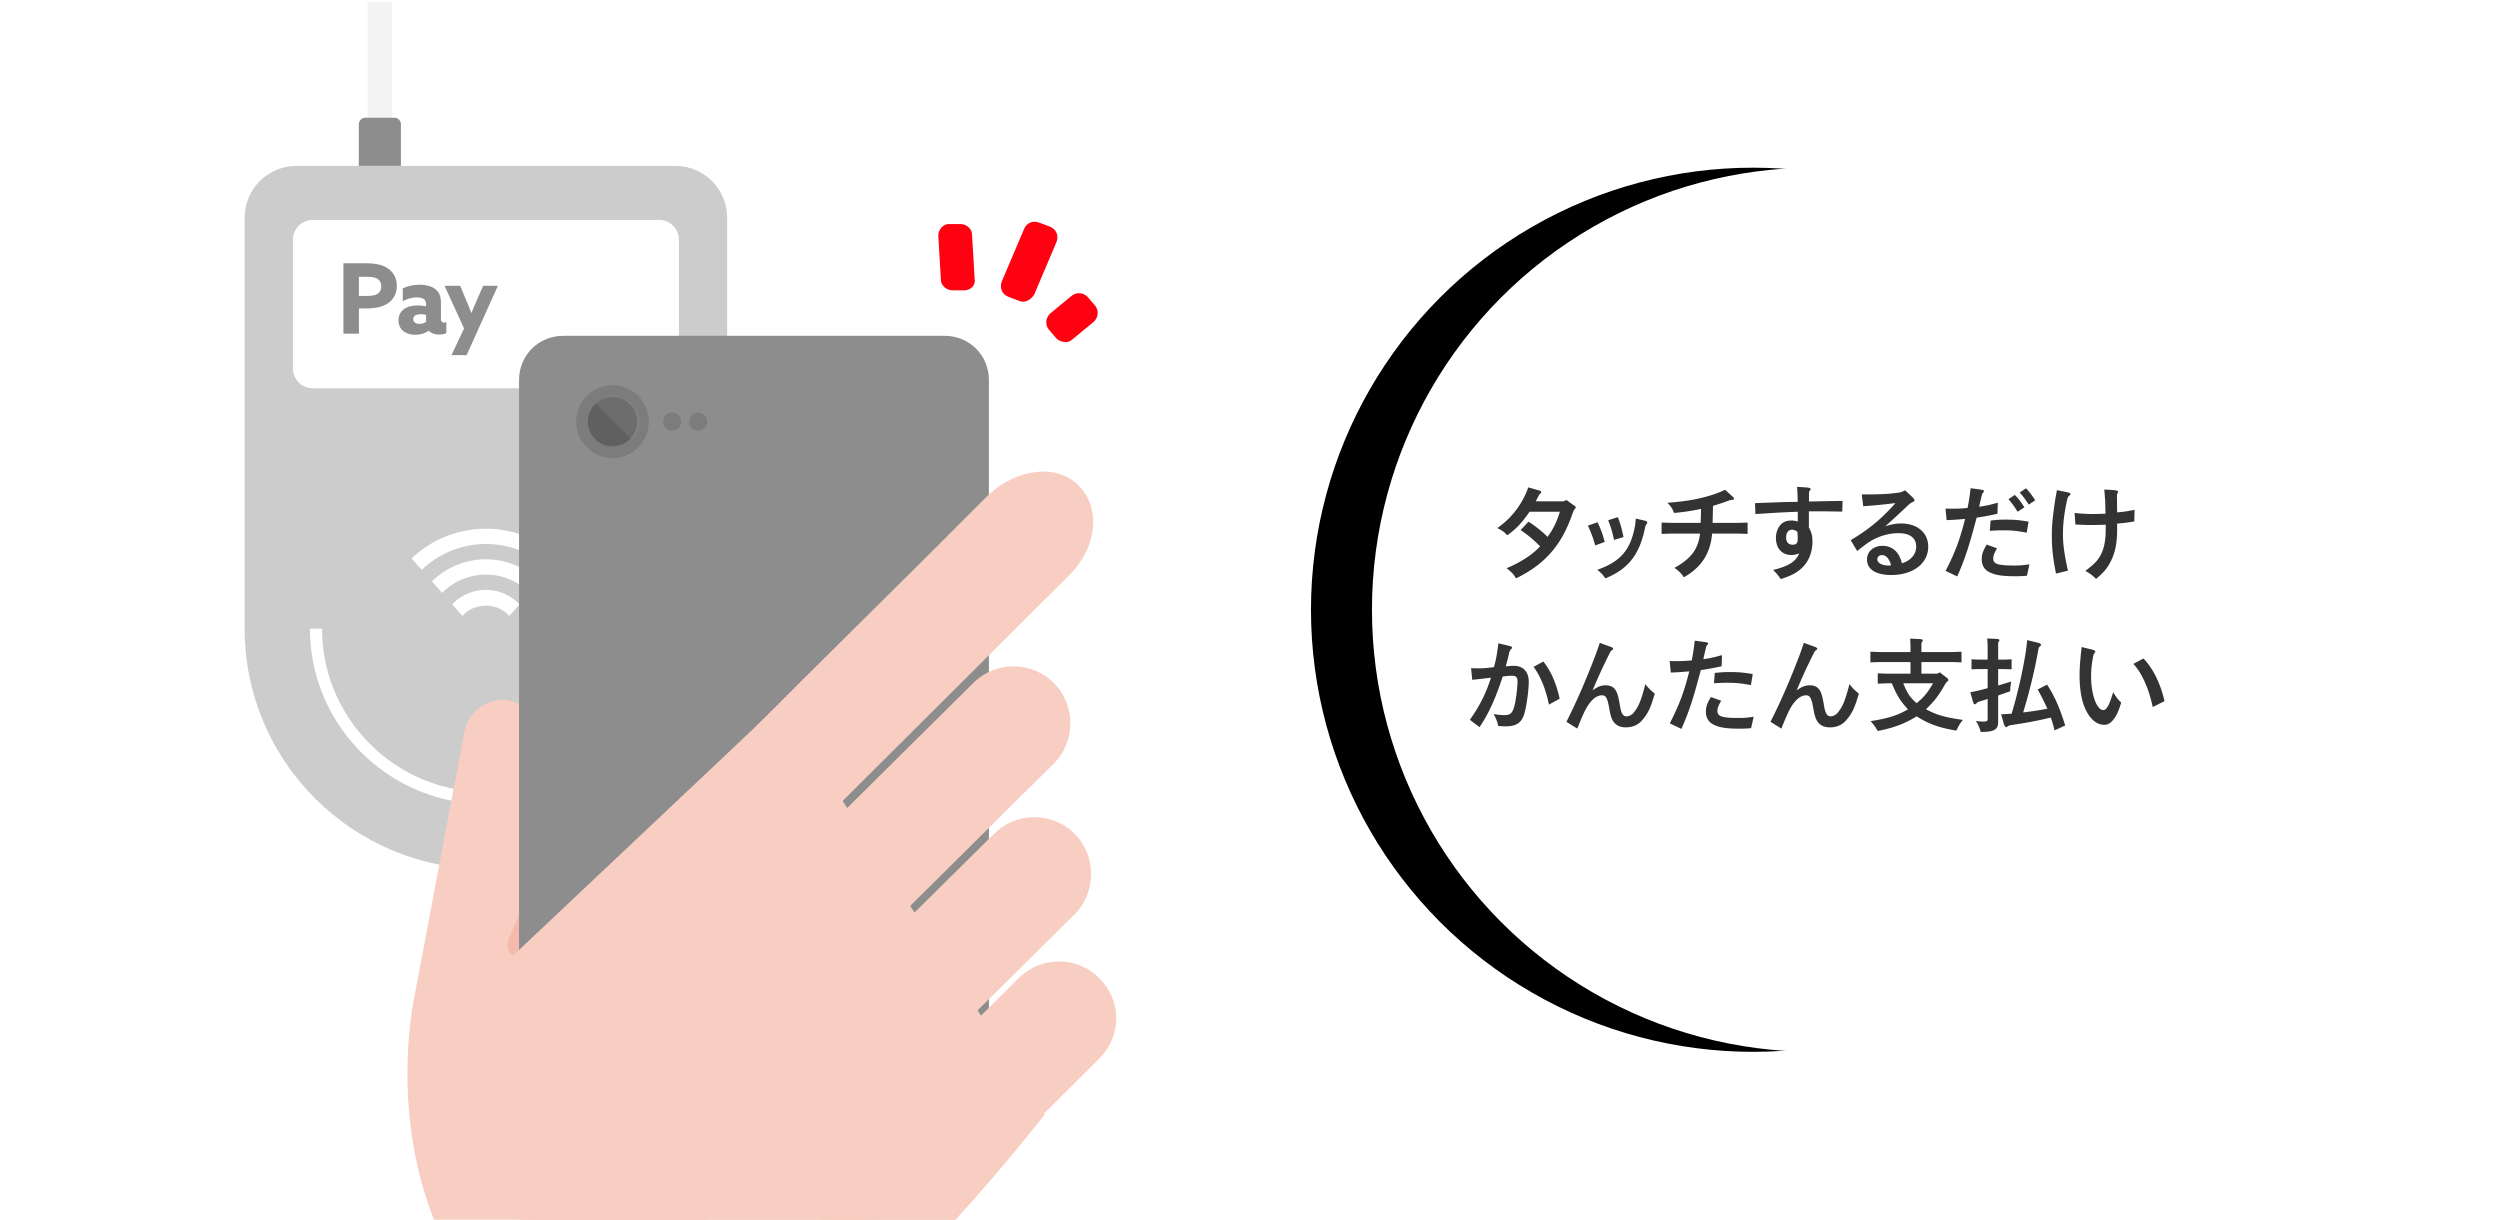
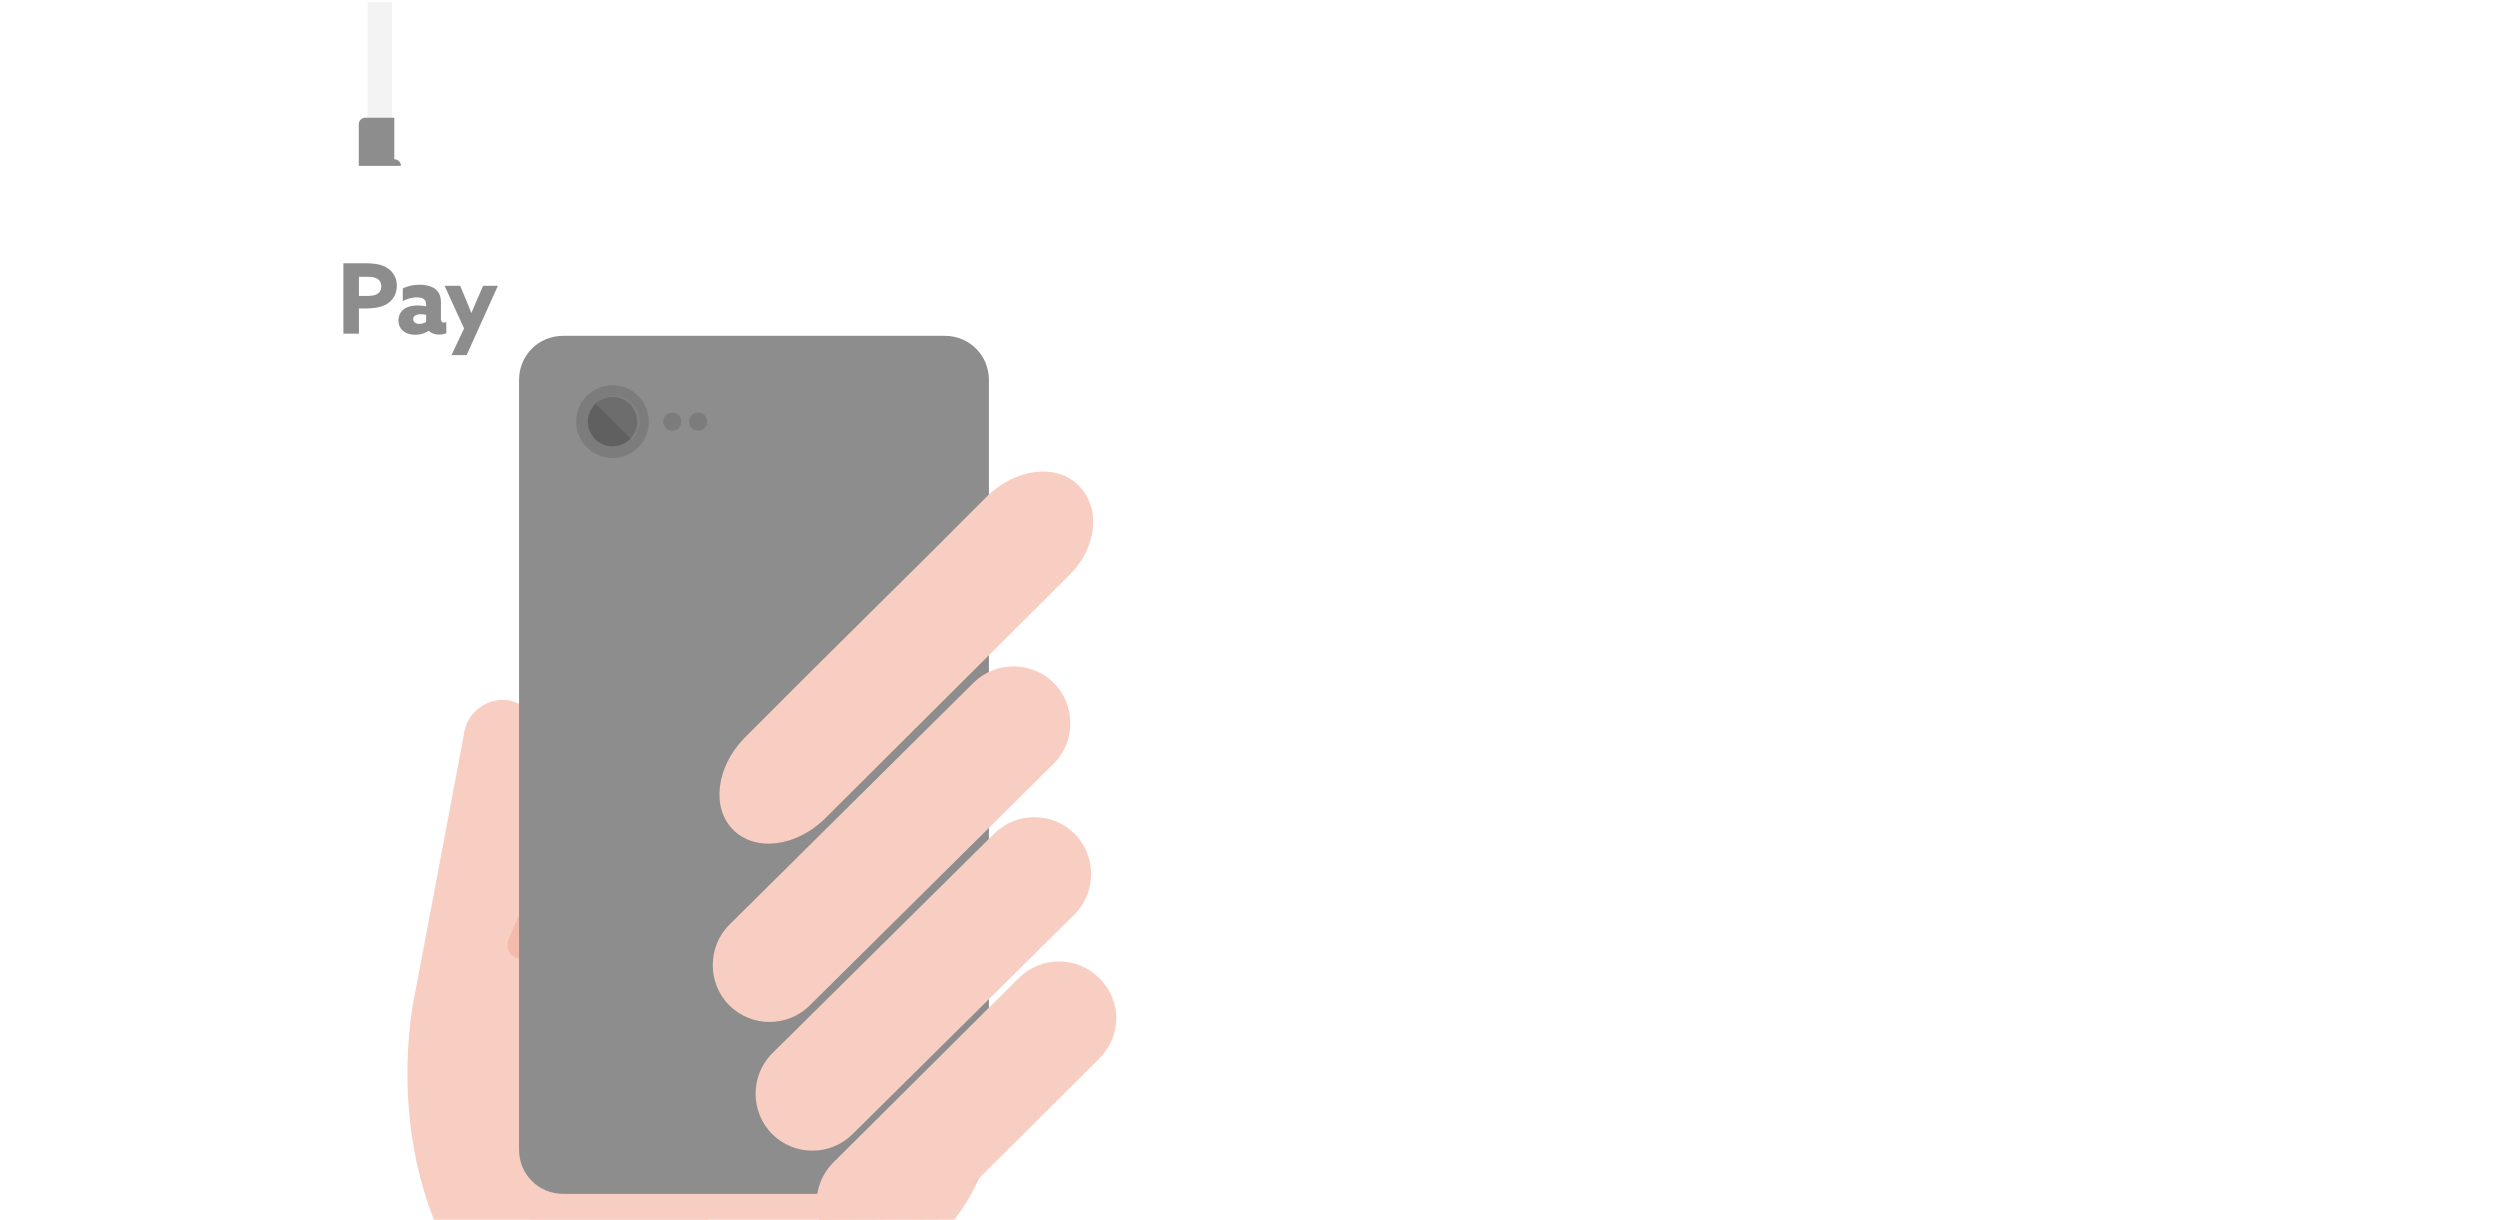
<svg xmlns="http://www.w3.org/2000/svg" xmlns:xlink="http://www.w3.org/1999/xlink" width="328" height="160">
  <defs>
    <filter id="a" width="143.1%" height="143.1%" x="-28.4%" y="-21.6%" filterUnits="objectBoundingBox">
      <feOffset dx="-8" in="SourceAlpha" result="shadowOffsetOuter1" />
      <feGaussianBlur in="shadowOffsetOuter1" result="shadowBlurOuter1" stdDeviation="7" />
      <feColorMatrix in="shadowBlurOuter1" values="0 0 0 0 0 0 0 0 0 0 0 0 0 0 0 0 0 0 0.02 0" />
    </filter>
-     <circle id="b" cx="238" cy="80" r="58" />
  </defs>
  <g fill="none" fill-rule="evenodd">
-     <path fill="#CCC" d="M63.752 114.03c-17.484 0-31.654-14.123-31.654-31.545V28.557c0-3.753 3.053-6.796 6.817-6.796h49.672c3.764 0 6.817 3.043 6.817 6.796v53.928c0 17.422-14.172 31.545-31.652 31.545" />
    <path fill="#FFF" d="M86.46 50.94H41.043a2.61 2.61 0 01-2.615-2.605v-16.87a2.61 2.61 0 012.615-2.606H86.46a2.61 2.61 0 012.614 2.606v16.87a2.61 2.61 0 01-2.614 2.606" />
    <path fill="#8D8D8D" d="M47.833 38.828c.806 0 1.268-.039 1.613-.23.373-.204.578-.549.578-1.01 0-.522-.232-.893-.655-1.084-.37-.166-.87-.19-1.587-.19h-.692v2.514h.743zm-2.78-4.29h2.754c1.102 0 2.024.1 2.754.484.808.422 1.5 1.214 1.5 2.465 0 1.136-.552 1.953-1.333 2.413-.718.422-1.64.574-2.999.574h-.639v3.307h-2.036v-9.244zm10.851 6.779a2.537 2.537 0 00-.691-.089c-.5 0-1 .154-1 .639 0 .407.359.624.806.624.334 0 .655-.115.885-.255v-.919zm.332 2.08c-.409.295-1.037.524-1.754.524-.539 0-1.052-.126-1.46-.408-.462-.318-.743-.817-.743-1.468 0-.69.32-1.212.769-1.52.486-.331 1.113-.446 1.766-.446.372 0 .744.038 1.09.115v-.243c0-.306-.103-.536-.244-.663-.179-.167-.512-.268-.972-.268-.706 0-1.345.23-1.846.497v-1.673c.513-.255 1.28-.485 2.204-.485.846 0 1.601.191 2.101.6.474.384.704.945.704 1.736v2.133c0 .292.116.497.385.497a.73.73 0 00.32-.075v1.454c-.217.115-.564.192-.935.192-.512 0-1.013-.14-1.359-.498h-.026zm2.998 3.193l1.652-3.498-2.561-5.592h2.048l.654 1.557c.284.677.553 1.34.807 1.991h.027c.282-.69.563-1.352.858-2.03l.666-1.518h1.936l-4.101 9.09h-1.986z" />
    <path fill="#FFF" d="M63.752 105.487c-12.727 0-23.083-10.318-23.083-23.002h1.584c0 11.812 9.646 21.425 21.499 21.425 11.854 0 21.497-9.613 21.497-21.425h1.584c0 12.684-10.354 23.002-23.081 23.002m-.005-36.121A14.18 14.18 0 0054 73.265l1.332 1.506a12.155 12.155 0 018.414-3.398c3.188 0 6.157 1.206 8.42 3.405l1.335-1.506a14.186 14.186 0 00-9.755-3.906" />
    <path fill="#FFF" d="M56.668 76.278l1.336 1.508a8.082 8.082 0 015.743-2.4c2.163 0 4.242.875 5.75 2.41l1.336-1.51a10.107 10.107 0 00-7.086-2.907 10.11 10.11 0 00-7.079 2.9" />
    <path fill="#FFF" d="M63.747 77.392c-1.679 0-3.266.69-4.409 1.902l1.343 1.517c1.542-1.795 4.604-1.793 6.14.009l1.341-1.515a6.045 6.045 0 00-4.415-1.913" />
    <path fill="#F3F3F3" d="M48.23 19.396h3.213V.276H48.23z" />
-     <path fill="#8D8D8D" d="M51.731 15.443h-3.789a.868.868 0 00-.869.866v5.452H52.6V16.31a.868.868 0 00-.869-.866" />
+     <path fill="#8D8D8D" d="M51.731 15.443h-3.789a.868.868 0 00-.869.866v5.452H52.6a.868.868 0 00-.869-.866" />
    <g transform="translate(53.262 43.697)">
      <path fill="#F9CEC2" d="M7.685 52.216L1.214 86.5s-3.505 14.743 2.46 29.833h68.263c2-2.588 3.75-5.691 4.547-9.536L21.138 63.644 7.685 52.216z" />
      <path fill="#F9CEC2" d="M15.348 48.976c3.747 2.558 7.493 7.846 4.939 19.615 0 0-.511 2.217-1.363 4.605-1.021 3.24.341 6.481 3.066 8.358 5.753 3.639 17.965 17.118 17.615 34.806l-23.305.015-8.956-37.21.341-26.949c.681-3.41 4.768-5.287 7.663-3.24z" />
      <path fill="#F4BBAD" d="M13.475 79.507c.681-1.706 1.703-3.923 2.554-5.629.511-1.194 2.214-1.535 3.236-.511l5.79 6.822c1.192 1.365 0 3.411-1.703 3.07l-8.174-1.194c-1.533 0-2.214-1.364-1.703-2.558z" />
      <path fill="#8D8D8D" d="M20.627 112.938h50.067c3.236 0 5.79-2.559 5.79-5.8V6.164c0-3.241-2.554-5.8-5.79-5.8H20.627c-3.235 0-5.79 2.559-5.79 5.8v100.974c0 3.241 2.555 5.8 5.79 5.8z" />
      <path fill="#F9CEC2" d="M84.999 56.48L52.983 88.207c-2.895 2.9-7.663 2.9-10.558 0-2.895-2.9-2.895-7.676 0-10.575L74.44 45.905c2.895-2.9 7.664-2.9 10.559 0 2.895 2.9 2.895 7.676 0 10.576zm2.724 19.786l-29.12 28.826c-2.895 2.9-7.663 2.9-10.558 0-2.895-2.9-2.895-7.676 0-10.575l29.12-28.826c2.895-2.9 7.663-2.9 10.558 0 2.895 2.9 2.895 7.676 0 10.575zm3.236 18.933l-21.171 21.056-15.577.105c-.79-2.57-.177-5.498 1.838-7.516L80.4 84.624c2.895-2.9 7.663-2.9 10.558 0 3.065 3.07 2.895 7.675 0 10.575z" />
      <ellipse cx="27.099" cy="11.622" fill="#7C7C7C" rx="4.768" ry="4.776" />
      <ellipse cx="34.932" cy="11.622" fill="#7C7C7C" rx="1.192" ry="1.194" />
      <ellipse cx="38.338" cy="11.622" fill="#7C7C7C" rx="1.192" ry="1.194" />
      <ellipse cx="27.099" cy="11.622" fill="#606060" rx="3.236" ry="3.241" />
      <path fill="#8D8D8D" d="M24.885 9.234c1.362-1.365 3.406-1.365 4.768 0 1.362 1.364 1.362 3.411 0 4.776" opacity=".3" />
-       <path fill="#F9CEC2" d="M83.807 102.533s-5.698 7.263-11.68 13.778l-57.215.023-2.8-3.737 1.704-30.702 35.25-33.26 34.74 53.898z" />
    </g>
-     <path fill="#FF0211" d="M133.663 39.456l-1.363-.511c-.851-.342-1.192-1.194-.851-2.047l2.895-6.823c.34-.853 1.192-1.194 2.043-.853l1.363.512c.851.341 1.192 1.194.851 2.047l-2.895 6.822c-.51.853-1.362 1.194-2.043.853zm-7.153-1.364h-1.532c-.852 0-1.533-.683-1.533-1.365l-.34-5.8c0-.852.68-1.534 1.362-1.534h1.532c.852 0 1.533.682 1.533 1.364l.34 5.8c.171.852-.51 1.535-1.362 1.535zm12.091 6.311l-1.022-1.194c-.51-.683-.34-1.535.17-2.047l2.896-2.388c.68-.512 1.532-.341 2.043.17l1.022 1.194c.51.683.34 1.536-.17 2.047l-2.895 2.388c-.511.512-1.533.341-2.044-.17z" />
    <path fill="#F9CEC2" d="M140.134 75.616l-32.015 31.896c-3.747 3.582-9.026 4.264-11.921 1.364-2.895-2.9-2.214-8.187 1.362-11.94l7.834-7.845 17.2-17.057 6.982-6.993c3.746-3.582 9.025-4.264 11.92-1.364 3.066 3.07 2.384 8.357-1.362 11.94z" />
    <g fill-rule="nonzero">
      <use fill="#000" filter="url(#a)" xlink:href="#b" />
      <use fill="#FFF" xlink:href="#b" />
    </g>
-     <path fill="#333" d="M199.504 69.551l1.03-1.111a15.196 15.196 0 012.504 1.995c.683-.897 1.245-2.035 1.62-3.294h-3.976c-1.098 1.553-1.7 2.196-2.932 3.093-.402-.442-.603-.59-1.299-.95 1.7-1.205 2.919-2.692 3.789-4.633l.268-.71 1.325.376c.281.08.388.147.388.24 0 .054-.027.094-.107.175-.12.093-.16.147-.254.32l-.362.724h3.642l.375-.174.937.67c.214.146.294.24.294.32 0 .04-.026.08-.107.148-.107.12-.16.227-.294.549-1.406 4.177-3.602 6.72-7.444 8.595-.335-.563-.522-.764-1.232-1.34 1.781-.722 3.441-1.807 4.392-2.864-.897-.91-1.58-1.473-2.557-2.129zm8.826-.589l1.272-.442c.482 1.031.682 1.62.937 2.584l-1.245.455c-.308-1.07-.522-1.646-.964-2.597zm2.664-.71l1.272-.401c.361.95.522 1.553.736 2.61l-1.245.375c-.227-1.097-.388-1.62-.763-2.583zm3.628-.214l1.098.255c.268.053.402.147.402.267 0 .08-.014.108-.134.255-.067.094-.094.147-.134.335-.737 3.614-2.196 5.489-5.235 6.734-.348-.51-.562-.75-1.057-1.125 3.092-1.098 4.39-2.624 4.966-5.85l.094-.87zm8.505.563l.054-1.834a29.567 29.567 0 01-3.548.535c-.214-.576-.348-.79-.87-1.339 2.811-.2 4.926-.629 6.84-1.379l.737-.321.964.884c.147.133.201.214.201.308 0 .08-.054.107-.174.107-.147 0-.254.026-.576.134-.87.32-1.017.374-2.008.669l-.053 2.236h3.28l1.312-.04v1.486l-1.312-.04h-3.347c-.215 2.597-1.393 4.417-3.695 5.73-.429-.59-.683-.844-1.245-1.232 2.208-1.232 3.119-2.464 3.36-4.499h-3.735l-1.312.04V68.56l1.312.04h3.815zm12.726-2.758V65.4l-.067-1.526 1.232.08c.348.027.549.107.549.241 0 .027-.027.08-.08.134-.134.16-.148.187-.148.442v1.03c1.955-.04 2.196-.053 4.405-.08l-.04 1.406c-1.299-.027-2.316-.04-2.96-.04h-1.418v2.115c.361.67.468 1.111.468 1.874 0 1.179-.374 2.29-1.057 3.093-.71.83-1.567 1.325-3.106 1.807-.348-.522-.536-.736-1.004-1.191 2.048-.509 2.985-1.111 3.427-2.169-.482.147-.696.2-1.03.2-1.233 0-2.022-.883-2.022-2.235 0-.683.227-1.325.615-1.74.349-.375.804-.55 1.406-.55.268 0 .455.028.844.135V67.14c-2.25.094-2.718.12-5.556.308l-.054-1.432c2.986-.12 3.695-.147 5.596-.174zm-.027 3.936c-.267-.201-.482-.281-.723-.281-.455 0-.763.401-.763 1.017 0 .616.308.95.857.95.496 0 .67-.214.67-.843 0-.227-.014-.268-.04-.843zm7.84 2.517l-.857-1.42c2.437-1.472 4.03-2.784 5.877-4.873-1.673.201-2.41.282-4.23.415l-.188-1.553h.763c1.915 0 3.173-.08 4.351-.28l.576-.255.99.937c.148.147.242.295.242.402 0 .067-.054.107-.188.174-.227.093-.334.16-.629.415a130.977 130.977 0 01-3.012 2.784c.91-.28 1.379-.361 2.075-.361 2.129 0 3.548 1.218 3.548 3.039 0 2.196-1.982 3.722-4.833 3.722-2.035 0-3.2-.737-3.2-2.035 0-1.044.844-1.794 2.035-1.794 1.299 0 2.196.817 2.544 2.29 1.178-.362 1.874-1.179 1.874-2.196 0-1.125-.83-1.754-2.316-1.754-.964 0-1.981.227-2.878.629-.737.321-1.245.67-2.544 1.714zm4.445 1.874c-.255-.897-.643-1.339-1.192-1.339-.361 0-.616.214-.616.536 0 .482.603.83 1.46.83.066 0 .187-.014.348-.027zm16.872-9.546l.83-.562c.509.55.803.937 1.205 1.58l-.857.562a10.308 10.308 0 00-1.178-1.58zm-1.473.87l.83-.562c.482.482.777.87 1.259 1.634l-.897.575a10.698 10.698 0 00-1.192-1.646zm-4.966-1.445l1.325.187c.335.054.428.08.428.188 0 .04-.026.093-.107.2-.12.134-.147.215-.2.456-.175.71-.201.83-.322 1.405.977-.147 1.406-.24 2.45-.535l-.054 1.46a36.57 36.57 0 01-2.73.508c-1.031 3.896-1.527 5.395-2.544 7.711l-1.526-.723c1.285-2.517 1.874-4.123 2.557-6.827a36.2 36.2 0 01-2.424.16l-.147-1.513c.402.014.71.014.91.014.616 0 1.058-.014 1.982-.094.12-.589.147-.736.268-1.54l.134-1.057zm2.516 5.596l.108-1.352c.856-.094 1.204-.12 1.94-.12 1.219 0 1.888.066 3.04.267l-.241 1.446c-1.285-.241-1.955-.308-3.146-.308-.55 0-.91.013-1.7.067zm-.401 1.807l1.352.482c-.388.683-.495.978-.495 1.352 0 .71.629.91 2.704.91.79 0 1.165-.026 2.048-.16l-.334 1.5a14.03 14.03 0 01-1.54.066c-1.7 0-2.65-.147-3.414-.548-.63-.308-.977-.91-.977-1.66 0-.657.174-1.165.656-1.942zm15.422-7.23l1.112.068c.508.04.696.107.696.227 0 .04-.014.094-.04.148-.094.16-.094.2-.107.441l.026 2.116c.924-.08 1.38-.148 2.29-.335l-.04 1.526c-.978.16-1.138.188-2.25.281v.79c0 1.754-.254 3.026-.83 4.15-.455.91-.91 1.46-1.94 2.317-.523-.51-.777-.71-1.407-1.045 1.071-.816 1.5-1.231 1.875-1.847.549-.87.803-2.049.803-3.602v-.615c-.817.026-1.446.04-1.848.04a37.22 37.22 0 01-2.128-.067l-.107-1.513c1.097.107 1.646.134 2.436.134.348 0 .897-.013 1.62-.04l-.04-1.66-.12-1.513zm-6.211.081l1.178.241c.441.08.602.16.602.295 0 .04-.027.093-.12.16-.148.12-.188.174-.282.402-.401 1.727-.589 3.24-.589 4.686 0 1.365.188 2.704.656 4.78l-1.566.387c-.402-1.994-.549-3.333-.549-4.926 0-1.38.08-2.276.455-4.86l.215-1.165zm-73.275 20.094l1.433.348c.268.067.361.134.361.241 0 .054-.013.08-.093.134-.134.134-.174.2-.268.428-.214.95-.255 1.085-.469 1.875.656-.054.817-.067 1.058-.067 1.218 0 1.955.776 1.955 2.075 0 1.352-.375 3.762-.697 4.552-.388.923-1.057 1.312-2.302 1.312-.281 0-.482-.014-1.004-.04-.12-.59-.268-.965-.603-1.567.616.094.977.134 1.433.134.843 0 1.124-.335 1.392-1.633.147-.723.308-2.142.308-2.758 0-.576-.2-.777-.736-.777-.349 0-.616.027-1.205.107-1.018 3.066-1.821 4.807-3.04 6.64l-1.271-.963c1.298-1.834 2.128-3.494 2.771-5.53a61.556 61.556 0 01-2.463.282l-.148-1.526c.415.013.737.026.951.026.602 0 1.071-.04 2.048-.16.215-.804.255-.938.402-1.861l.187-1.272zm4.62 3.092l1.271-.696c1.017 1.286 1.673 2.798 2.142 4.873l-1.406.777c-.441-2.089-1.057-3.601-2.008-4.954zm8.676-3.146l1.326.482c.321.107.428.188.428.295 0 .08-.027.107-.147.187-.147.094-.214.188-.362.496-1.017 2.061-1.178 2.41-2.195 4.779.71-.509 1.151-.67 1.727-.67.482 0 .897.148 1.138.43.348.387.509.896.723 2.195.174 1.057.401 1.446.87 1.446.335 0 .696-.188.937-.482.683-.857.937-1.486 1.54-3.749.428.562.669.803 1.231 1.245-.535 1.861-.883 2.61-1.673 3.508-.522.615-1.245.923-2.102.923-.562 0-1.004-.133-1.339-.415-.442-.374-.67-.91-.857-2.035-.227-1.365-.441-1.753-.937-1.753-.522 0-1.044.294-1.526.883-.535.643-.964 1.526-1.727 3.481l-1.432-.884c1.405-2.784 2.744-5.877 4.002-9.264l.375-1.098zm12.464-.294l1.326.187c.334.054.428.08.428.188 0 .04-.027.093-.107.2-.12.134-.147.215-.2.456-.175.71-.202.83-.322 1.405.977-.147 1.406-.24 2.45-.535l-.054 1.46a36.57 36.57 0 01-2.73.508c-1.032 3.896-1.527 5.395-2.544 7.711l-1.527-.723c1.286-2.517 1.875-4.123 2.557-6.827a36.2 36.2 0 01-2.423.16l-.147-1.513c.402.014.71.014.91.014.616 0 1.058-.014 1.982-.094.12-.589.147-.736.267-1.54l.134-1.057zm2.517 5.596l.107-1.352c.857-.094 1.205-.12 1.942-.12 1.218 0 1.887.066 3.039.267l-.241 1.446c-1.286-.241-1.955-.308-3.147-.308-.548 0-.91.013-1.7.067zm-.401 1.807l1.352.482c-.388.683-.496.978-.496 1.352 0 .71.63.91 2.705.91.79 0 1.164-.026 2.048-.16l-.335 1.5a14.03 14.03 0 01-1.54.066c-1.7 0-2.65-.147-3.413-.548-.63-.308-.977-.91-.977-1.66 0-.657.174-1.165.656-1.942zm12.196-7.109l1.325.482c.322.107.429.188.429.295 0 .08-.027.107-.148.187-.147.094-.214.188-.361.496-1.018 2.061-1.178 2.41-2.196 4.779.71-.509 1.152-.67 1.727-.67.482 0 .897.148 1.138.43.348.387.509.896.723 2.195.174 1.057.402 1.446.87 1.446.335 0 .697-.188.938-.482.682-.857.937-1.486 1.54-3.749.428.562.669.803 1.23 1.245-.535 1.861-.883 2.61-1.673 3.508-.522.615-1.245.923-2.102.923-.562 0-1.004-.133-1.338-.415-.442-.374-.67-.91-.857-2.035-.228-1.365-.442-1.753-.937-1.753-.522 0-1.044.294-1.526.883-.536.643-.964 1.526-1.727 3.481l-1.433-.884c1.406-2.784 2.745-5.877 4.003-9.264l.375-1.098zm17.511 4.043l.321-.174.817.63c.228.16.308.28.308.374 0 .067-.027.121-.147.201a.956.956 0 00-.255.322c-.883 1.54-1.459 2.289-2.53 3.306 1.352.75 2.423 1.058 4.833 1.406-.362.455-.415.549-.857 1.406-2.276-.388-3.601-.857-5.208-1.874-1.526.95-2.918 1.486-5.1 1.927-.241-.441-.389-.656-.938-1.298 2.276-.348 3.695-.804 4.9-1.553-1.017-1.098-1.446-1.808-2.115-3.414h-.509l-1.338.053v-1.352l1.338.04h2.959V86.86h-3.923l-1.338.04v-1.392l1.338.04h3.923v-.87l-.04-.897 1.245.067c.281.013.415.067.415.174 0 .04-.013.054-.054.12a.584.584 0 00-.133.402v1.004h3.922l1.339-.04V86.9l-1.339-.04h-3.922v1.526h2.088zm-.562 1.259h-3.91c.523 1.312.924 1.888 1.754 2.61.95-.776 1.46-1.392 2.156-2.61zm17.337 5.542l-1.392.63c-.228-.87-.268-1.018-.496-1.674-2.048.482-2.865.63-5.395 1.018-.16.067-.214.093-.295.16-.08.067-.12.094-.147.094-.107 0-.24-.187-.321-.442l-.362-1.258.978-.054.401-.027c.777-2.53 1.473-5.636 1.875-8.206l.174-1.446 1.352.335c.321.08.455.16.455.294 0 .054-.027.094-.094.16-.12.108-.134.108-.214.228a69.728 69.728 0 01-2.035 8.475c1.38-.174 2.022-.268 3.186-.496-.548-1.138-.763-1.593-1.285-2.516l1.245-.643c1.004 1.58 1.66 3.066 2.37 5.368zm-7.926-8.648l.897-.04v1.312l-.897-.027h-.87v2.155l1.714-.522c-.094.55-.12.763-.134 1.272l-1.58.562v3.575c-.027.91-.576 1.205-2.29 1.205-.16-.603-.28-.884-.628-1.446.401.067.589.08 1.017.08.442 0 .522-.067.522-.415v-2.543l-1.218.374a.908.908 0 00-.241.188c-.08.107-.12.134-.188.134-.12 0-.2-.094-.267-.308l-.362-1.272.95-.187 1.326-.348v-2.504h-1.218l-.897.027v-1.312l.897.04h1.218V84.65l-.053-.883 1.191.053c.295.027.415.067.415.174 0 .04-.013.054-.053.12-.094.121-.12.228-.12.402v2.022h.87zm10.081-1.647l1.326.322c.334.08.468.16.468.28 0 .04-.013.081-.093.175-.094.107-.12.187-.188.428-.2 1.138-.268 1.727-.268 2.638 0 2.396.737 4.43 1.607 4.43.134 0 .281-.08.375-.2.348-.442.455-.696.91-2.142.495.777.643.964 1.058 1.352-.402 1.299-.643 1.808-1.178 2.41-.308.348-.643.509-1.058.509-.857 0-1.633-.563-2.236-1.62-.656-1.138-.99-2.812-.99-4.847 0-.87.04-1.459.16-2.73l.107-1.005zm6.788 2.21l1.325-.71c1.245 1.272 2.263 3.333 2.758 5.596l-1.54.776c-.508-2.423-1.432-4.485-2.543-5.663z" />
  </g>
</svg>